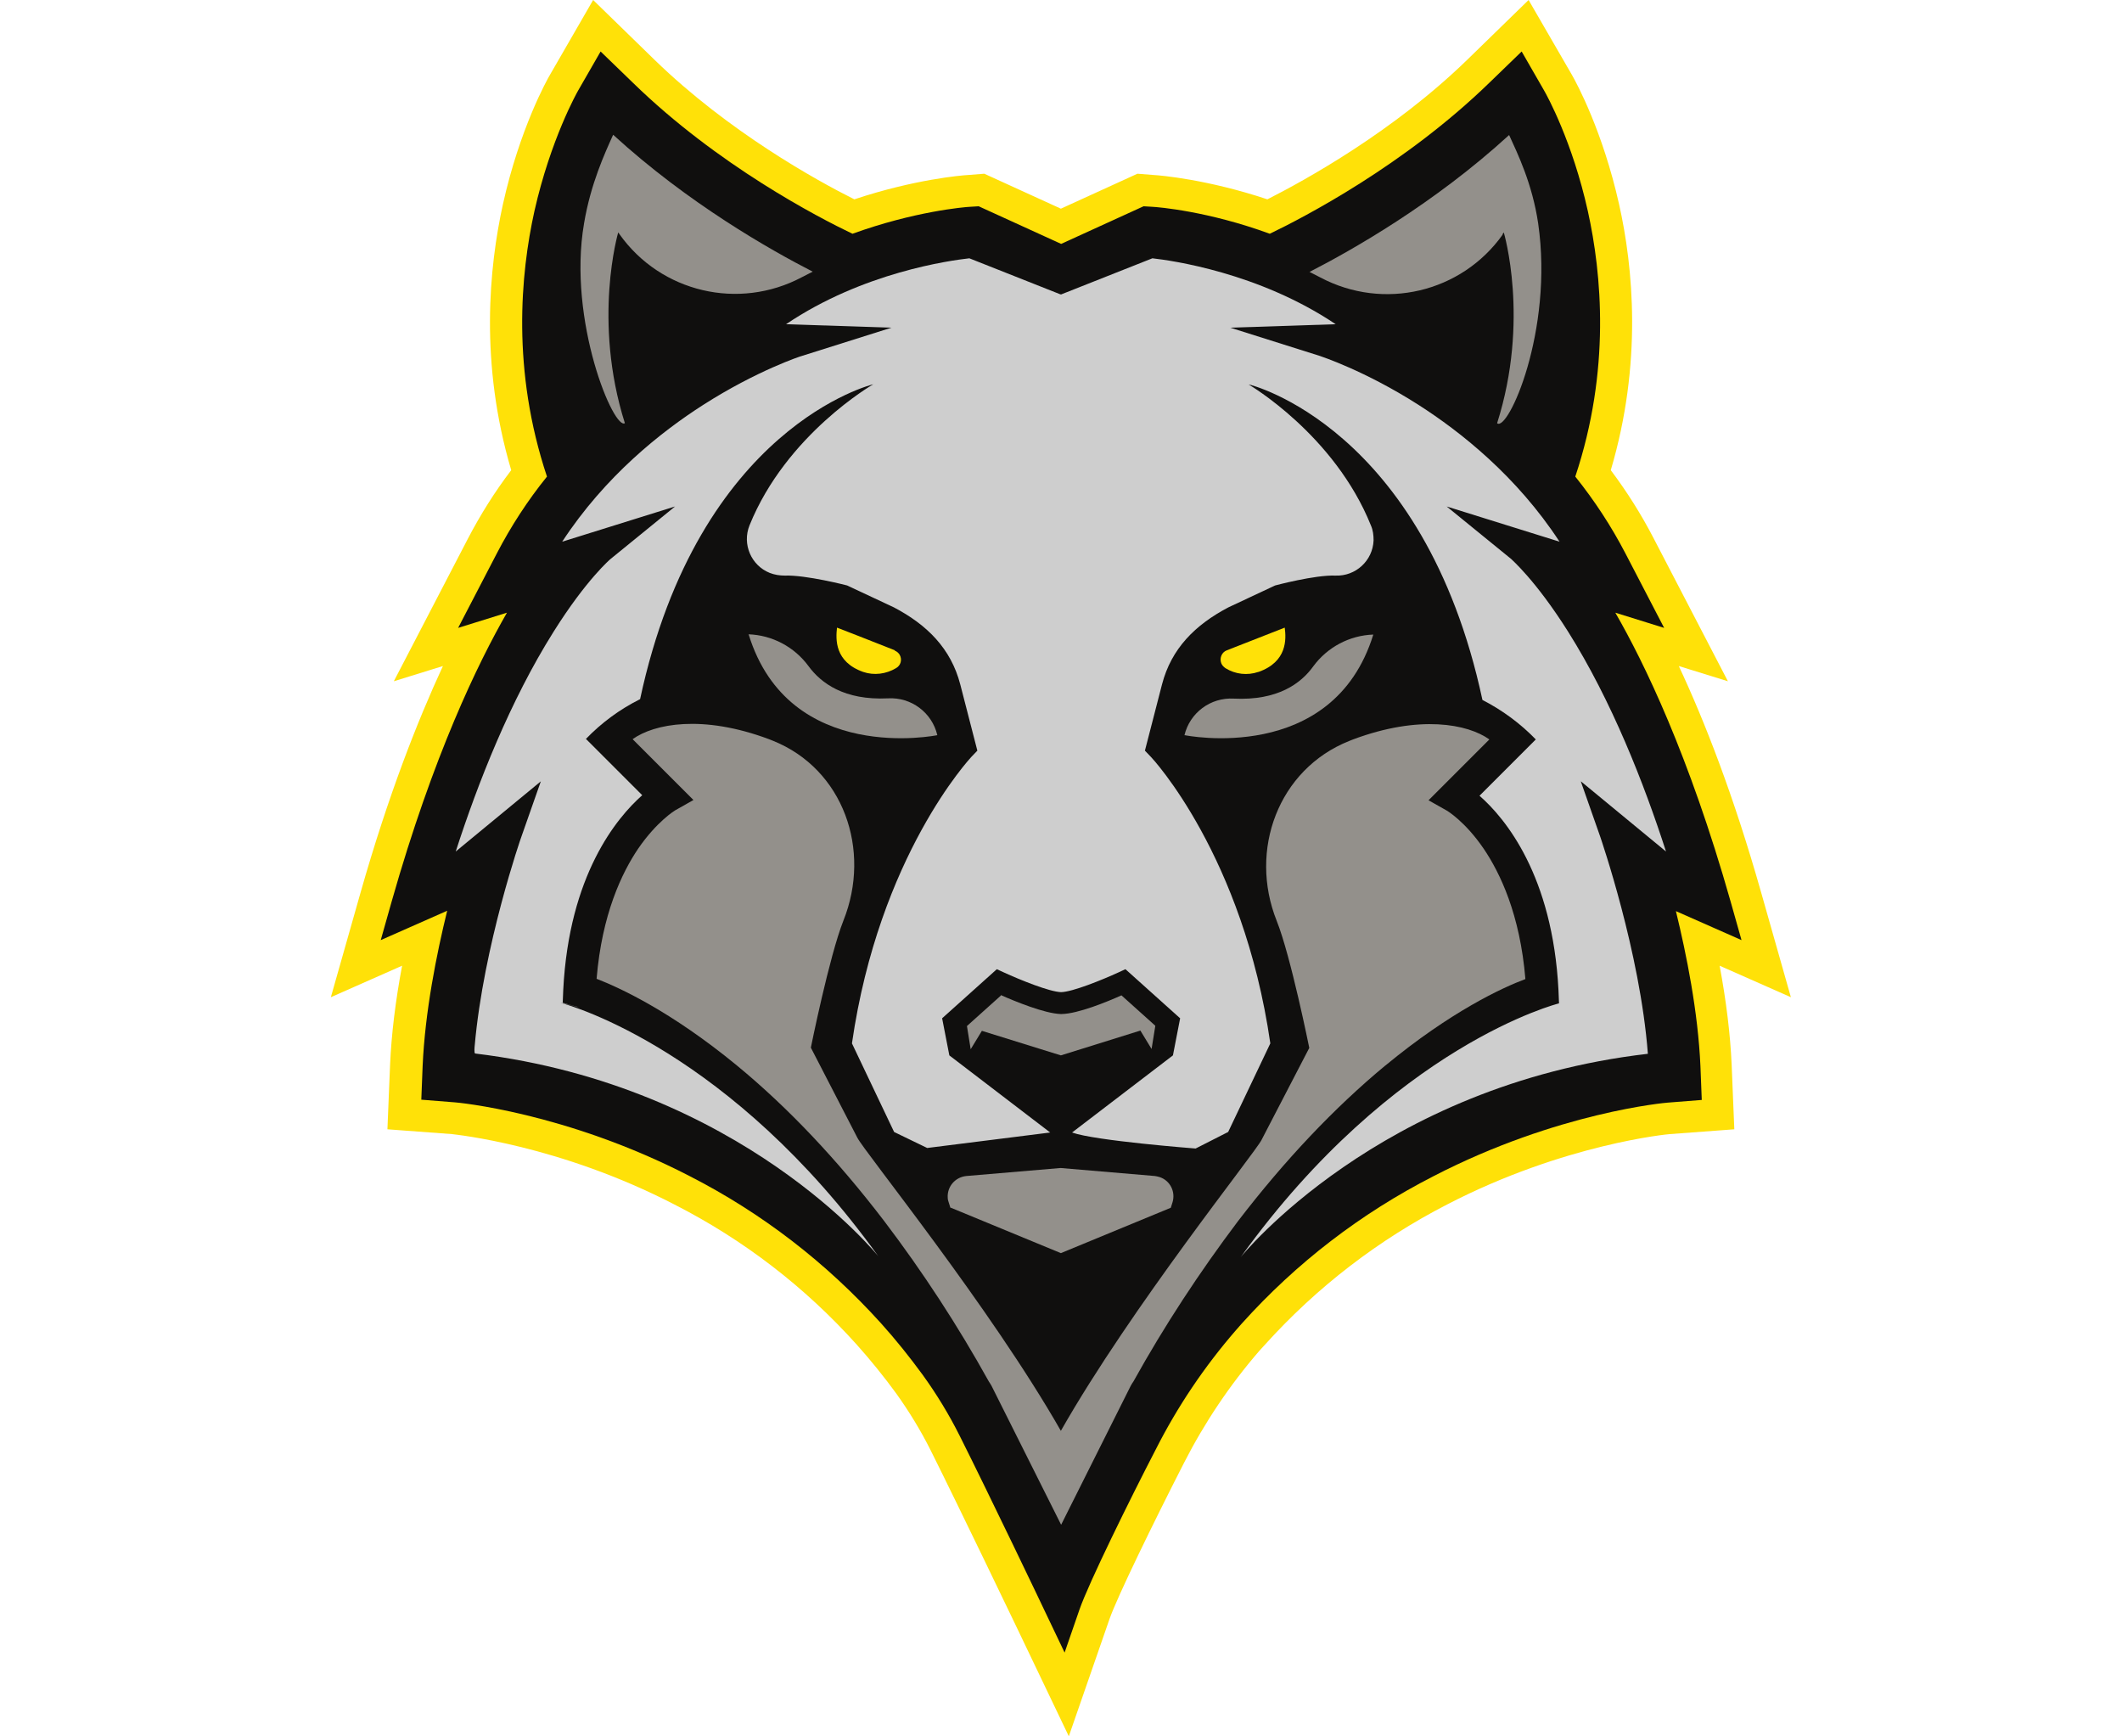
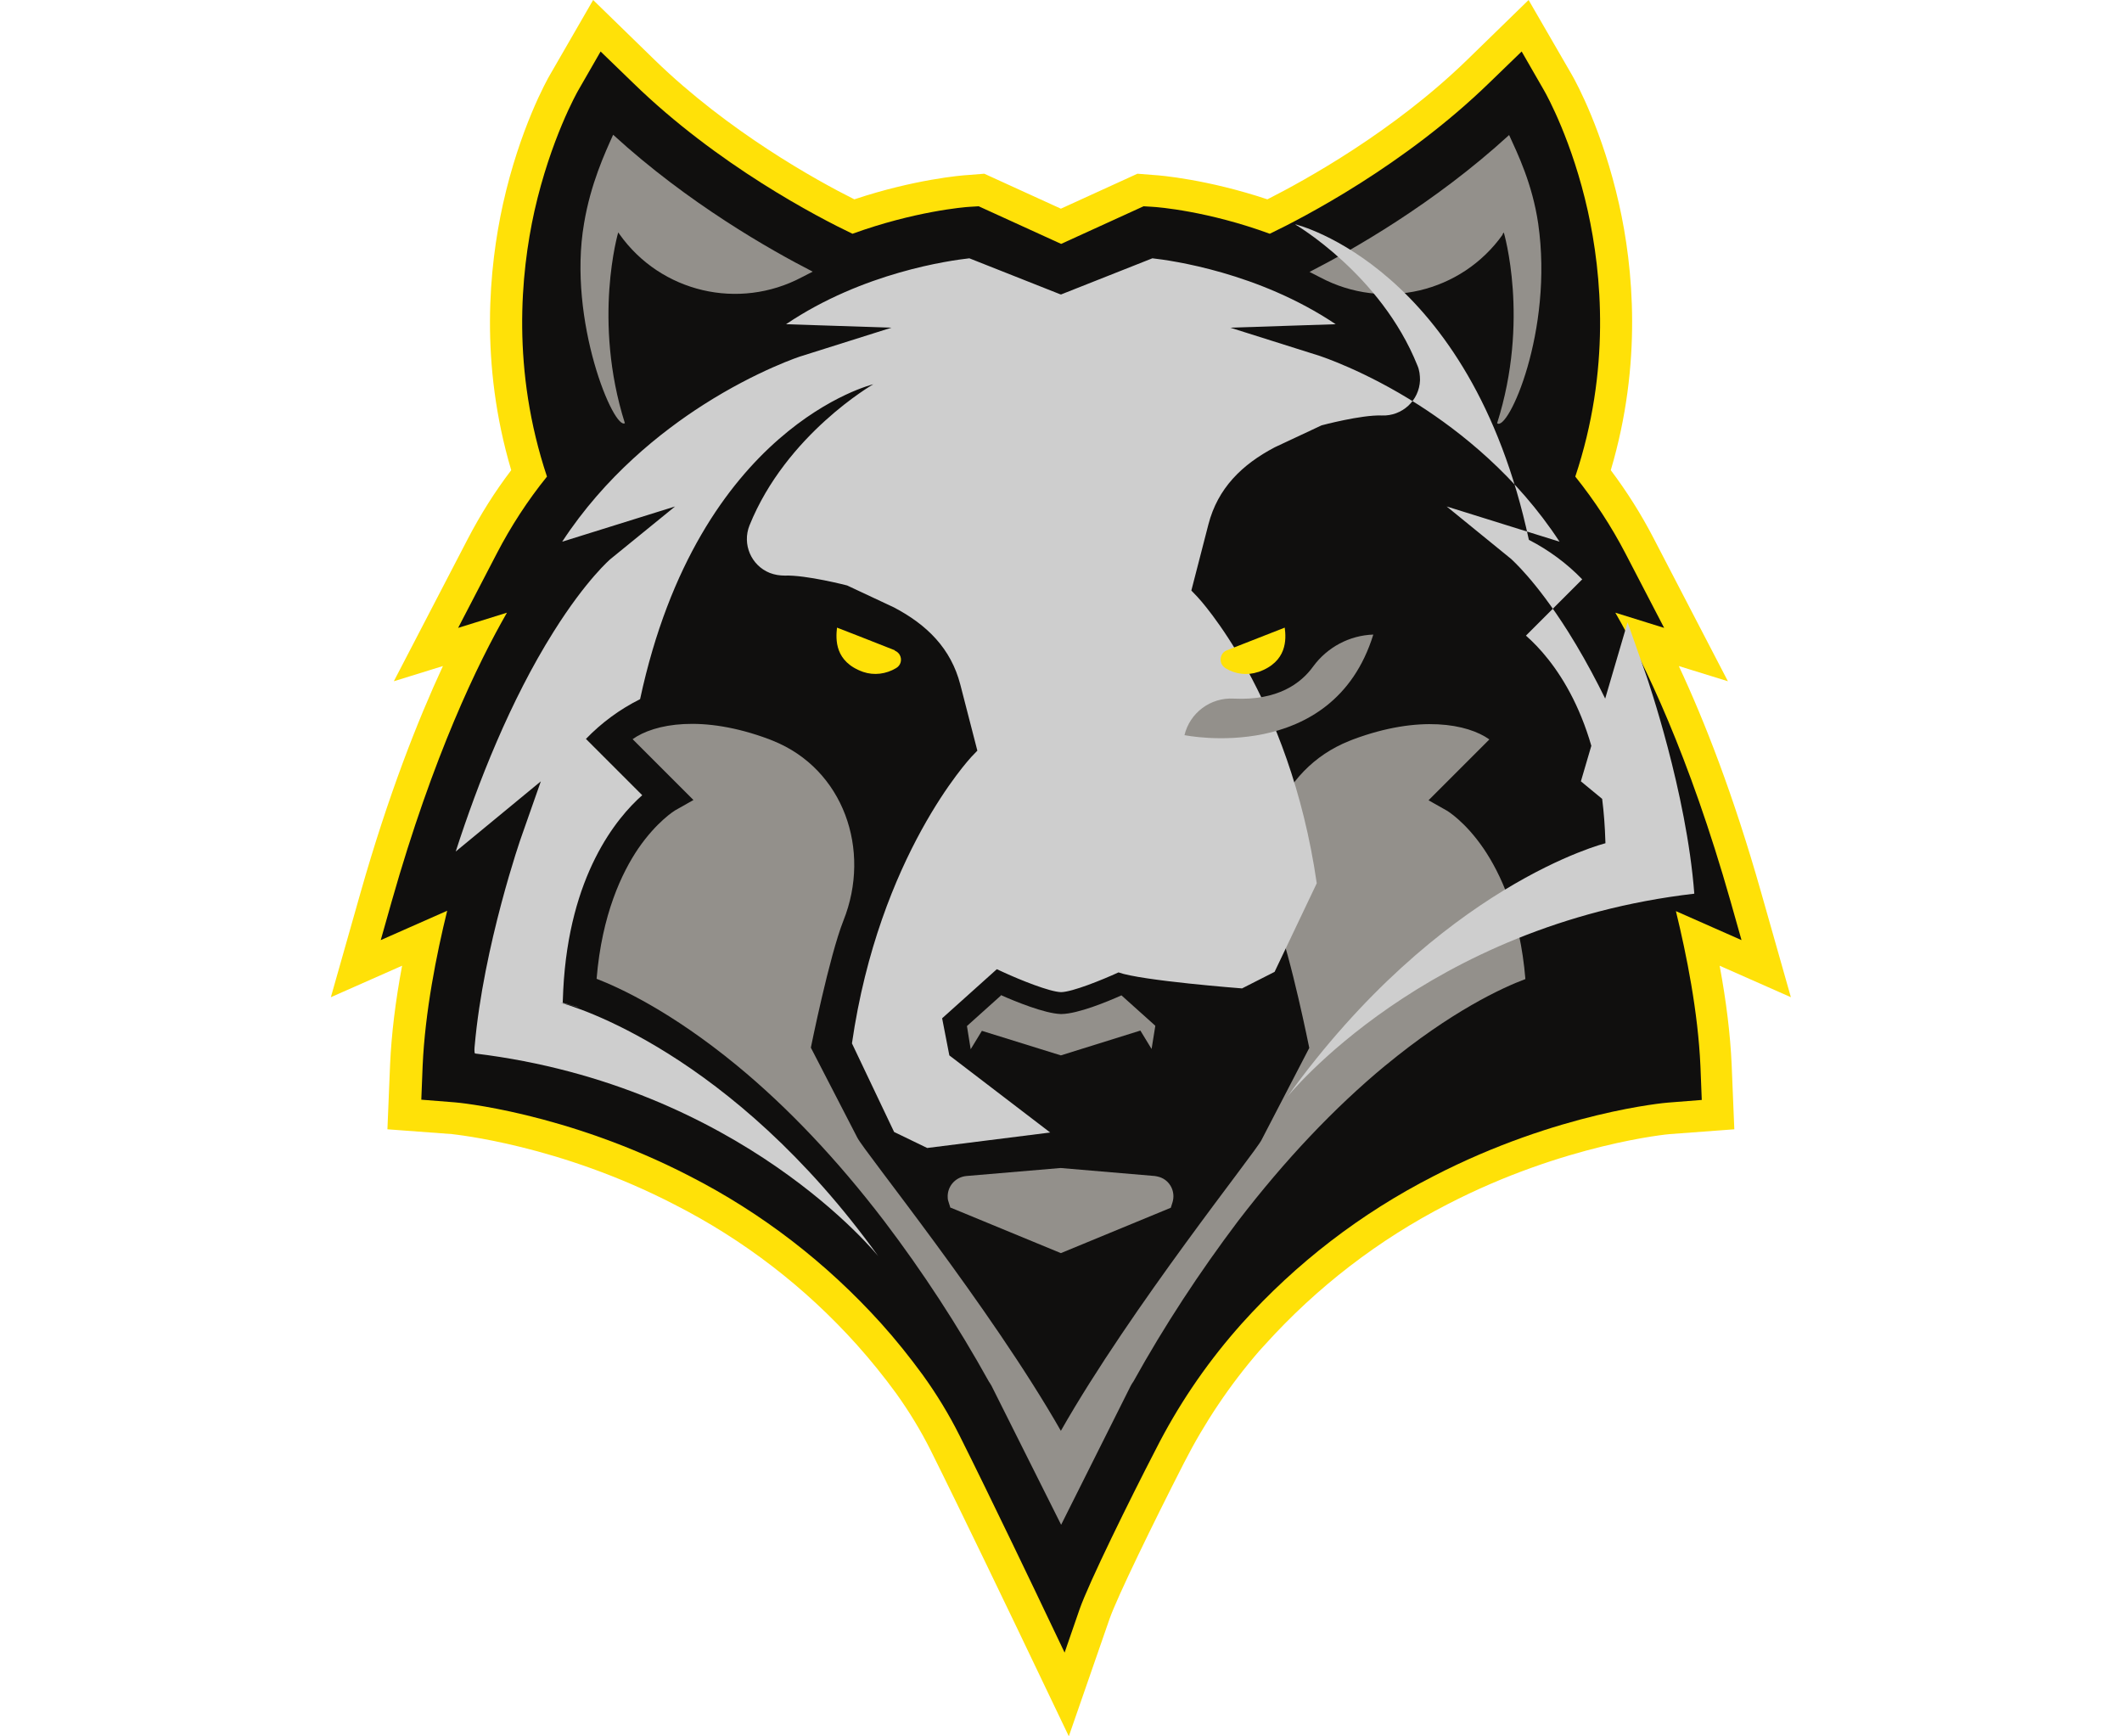
<svg xmlns="http://www.w3.org/2000/svg" id="Layer_1" data-name="Layer 1" version="1.1" viewBox="0 0 547.3 650.7" preserveAspectRatio="xMidYMid meet" width="55" height="45">
  <defs>
    <style>
      .cls-1 {
        fill: #cecece;
      }

      .cls-1, .cls-2, .cls-3, .cls-4 {
        stroke-width: 0px;
      }

      .cls-2 {
        fill: #93908b;
      }

      .cls-3 {
        fill: #ffe108;
      }

      .cls-4 {
        fill: #100f0e;
      }
    </style>
  </defs>
  <path class="cls-3" d="M276.6,650.7l-20-41.8c-.2-.4-20.9-43.6-31.8-65.4-3.7-7.4-8.1-14.6-12.9-21.3-4.6-6.3-9.6-12.5-14.8-18.3-19.4-21.6-42.4-39.3-68.3-52.5-43.3-22.4-82.1-26.2-83.4-26.4l-24.2-1.8,1-24.3c.5-11.3,2-23.7,4.5-37l-26.7,11.8,11.1-39.1c10.4-36.6,21.4-64.5,30.9-85l-18.4,5.7,27.8-53.5c4.7-9,10.1-17.6,16.2-25.6-11.9-40.1-8.3-76.1-3.1-99.7,6.3-28.3,16.5-46.6,17.7-48.6L98.3,0l23.1,22.5c27.6,26.8,60.4,45,74.8,52.2,22.5-7.5,40.3-9,42.4-9.1l6.3-.5,28.7,13.1,28.7-13.1,6.3.5c2.1.1,19.9,1.6,42.4,9.1,14.4-7.3,47.2-25.4,74.8-52.2L448.9,0l16.2,28c1.9,3.3,11.6,21.3,17.7,48.5,5.3,23.6,8.8,59.6-3.1,99.7,6.1,8.1,11.5,16.7,16.1,25.6l27.8,53.5-18.4-5.7c9.6,20.5,20.5,48.3,30.9,85l11.1,39.1-26.7-11.8c2.5,13.4,4,25.8,4.5,37l1,24.3-24.2,1.8c-.3,0-39.4,3.6-83.3,26.3-25.9,13.3-48.9,31-68.4,52.6-.7.8-1.4,1.5-2.1,2.3-11.1,12.8-20.6,27-28.3,42.1-11.4,22.3-25.1,50.4-27.9,58.5l-15.2,43.8ZM46.2,401h1.1c.5.1,44,3.9,92.5,29,28.4,14.6,53.7,34.1,75.2,57.8,5.8,6.4,11.3,13.2,16.4,20.2,5.6,7.8,10.7,16,15,24.6,7.8,15.5,20.4,41.6,27.2,55.9,6.7-15,18.4-38.3,24.9-51.1,8.6-16.8,19.2-32.7,31.6-47,.8-.9,1.6-1.8,2.3-2.6,21.4-23.8,46.8-43.3,75.2-57.9,48.6-25.1,92-28.9,92.4-28.9h1.1c0,0,0-1.2,0-1.2-.9-19.9-5.3-41.3-8.9-55.7l-5.9-23.8,23.8,10.5c-14.2-47.3-29-77.8-39.1-95.3l-15.4-26.6,20.1,6.3-1.2-2.4c-4.9-9.4-10.8-18.5-17.5-26.8l-4.1-5.1,2.1-6.2c12.5-37.3,9.2-71.2,4.4-93.1-5.4-24.2-14-39.9-15.1-41.9l-.7-1.2-1,1c-32.6,31.7-70.7,51.7-85.5,58.9l-4.6,2.2-4.7-1.7c-21.7-7.9-38.9-9.3-40.7-9.4h-.2s-33.1,15.1-33.1,15.1l-33.1-15.2h-.2c-1.9.1-19.1,1.6-40.8,9.5l-4.7,1.7-4.6-2.2c-14.9-7.1-52.9-27.1-85.5-58.9l-1-1-.7,1.2c0,.1-9.4,16.6-15.1,41.8-4.9,21.9-8.1,55.8,4.4,93.1l2.1,6.2-4.1,5.1c-6.7,8.3-12.6,17.3-17.5,26.8l-1.2,2.3,20.1-6.3-15.4,26.6c-10.1,17.5-24.9,48-39.1,95.3l23.8-10.5-5.9,23.8c-3.6,14.4-8,35.8-8.9,55.7v1.1Z" />
  <path class="cls-4" d="M503.8,341.3l24.9,11-4.1-14.5c-15.6-54.9-32.4-89.5-43.2-108.2l18.3,5.7-14.5-27.9c-5.3-10.2-11.6-19.8-18.8-28.8,13.3-39.9,9.9-76,4.7-99.5-5.8-26.1-15.3-43.3-16.4-45.2l-8.4-14.6-12.1,11.7c-31.8,30.9-69.6,50.5-82.3,56.6-23.2-8.5-41.9-10-44-10.1l-3.3-.2-30.9,14.1-30.9-14.1-3.3.2c-2.1.1-20.8,1.7-44,10.1-12.8-6.1-50.6-25.7-82.3-56.6l-12.1-11.7-8.4,14.6c-.4.7-10.3,18.2-16.4,45.2-5.2,23.5-8.6,59.6,4.7,99.5-7.2,8.9-13.5,18.6-18.8,28.8l-14.5,27.9,18.3-5.7c-10.8,18.8-27.6,53.3-43.2,108.2l-4.1,14.5,24.9-11c-4,16.3-8.3,37.8-9.2,58.1l-.5,12.7,12.6,1c.4,0,41.4,3.6,87.9,27.6,27.2,13.9,51.3,32.5,71.8,55.2,5.5,6.1,10.7,12.6,15.6,19.3,5.2,7.2,9.9,14.9,13.9,22.9,11,21.9,31.7,65.2,31.9,65.7l7.4,15.5,5.6-16.2c3.4-9.8,18.9-41.3,28.6-60,8.1-16,18.2-31,30-44.6.7-.8,1.5-1.7,2.2-2.5,20.4-22.7,44.6-41.3,71.8-55.2,46.6-24.1,87.5-27.6,87.9-27.6l12.7-1-.5-12.7c-.9-20.3-5.2-41.7-9.2-58.1Z" />
  <path class="cls-2" d="M110.2,158.6c-12.2-38.6-2.5-71.5-2.5-71.5.2.2.3.4.5.7,15.5,21.8,44.7,28.6,68.3,16.1,1.4-.7,2.7-1.4,4.1-2.1-15.8-8.1-46.6-25.5-74.8-51.3-3.1,6.9-8.4,18.3-10.9,33.2-6.3,36.5,11.4,78.3,15.4,74.8" />
  <path class="cls-3" d="M211.4,243.7c-8.1-3.2-21.6-8.5-21.7-8.5-.5,4.4-.9,12.8,9.8,16.6,4.1,1.4,8.6.8,12.3-1.4,1.8-1,2.4-3.2,1.4-5-.4-.7-1.1-1.3-1.9-1.6" />
  <path class="cls-2" d="M251.1,373.1l-12.7,11.4h0s1.4,8.7,1.4,8.7l4.2-6.9,29.6,9.2,29.8-9.3,4.2,6.9,1.4-8.7-12.7-11.4c-5.3,2.4-16.3,6.9-22.4,7h0c0,0-.1,0-.2,0s-.1,0-.2,0h0c-6-.2-17-4.7-22.4-7.1" />
  <path class="cls-2" d="M439.1,87.8c.2-.2.3-.4.5-.7,0,0,9.8,32.8-2.5,71.5,4,3.4,21.2-34.5,15.4-74.8-2.2-15-7.8-26.4-10.9-33.2-28.2,25.8-59,43.2-74.8,51.3,1.4.7,2.7,1.4,4.1,2.1,23.6,12.5,52.8,5.7,68.3-16.1" />
  <path class="cls-2" d="M395.1,399.4c24.7-20.4,44-29.3,52.6-32.5-2-24.2-9.5-39.8-15.6-48.8-7-10.3-13.8-14.3-13.8-14.3l-6.9-3.9,22.8-22.8c-8.1-5.8-26.2-9.3-51.1,0-.5.2-1,.4-1.5.6-26.5,10.6-37.7,40.9-27.1,67.4,5.3,13.3,12.2,47.6,12.2,47.6l-17.9,34.5c-2.1,4.4-48.9,62.7-75.2,109-26.4-46.3-73.9-104.9-76.3-109.9l-17.4-33.7s6.9-34.2,12.2-47.6c10.6-26.5,0-56.8-26.4-67.4-.5-.2-1-.4-1.5-.6-24.9-9.3-43-5.8-51.1,0l22.8,22.8-6.9,3.9s-6.8,4.1-13.8,14.3c-6.1,9-13.6,24.6-15.6,48.8,8.5,3.3,27.8,12.1,52.6,32.5,19.2,15.8,37.7,35.4,55.2,58.3,14.5,19.1,27.6,39.2,39.2,60.1.3.5.7,1,1,1.6l26.1,52.1,26.1-52.1c.3-.5.6-1.1,1-1.6,11.6-20.9,24.8-41,39.2-60.1,17.5-22.8,36-42.4,55.2-58.3" />
-   <path class="cls-1" d="M468.5,292.8l31.9,26.3c-8.3-25.7-20.4-56.5-36.7-82.4-12.3-19.5-21.3-27.1-21.3-27.2l-24.2-19.7,42.3,13.2c-16.1-24.6-37.1-41.2-52.9-51.3-20.2-12.9-36.7-18.2-36.9-18.3l-33.6-10.6,39.5-1.3c-28.9-19.4-61.6-23.9-68.7-24.7l-34.1,13.5h0c0,.1-.2,0-.2,0h-.2c0,0,0,0,0,0l-34.1-13.5c-7.1.8-39.8,5.2-68.7,24.7l39.5,1.3-33.6,10.6c-.2,0-16.7,5.4-36.9,18.3-15.8,10.1-36.8,26.7-52.9,51.3l42.3-13.2-24.2,19.7c0,0-9,7.6-21.3,27.2-16.3,25.9-28.4,56.7-36.7,82.4l31.9-26.3-7.2,20.5c-.2.4-14.3,41.1-17.6,78.7,0,0-.3,2.7.2,2.8,99.9,12.1,151.1,76,151.1,76-55.3-76.8-114.8-93.9-119.1-95h.1c2.4.5,4.7,1.1,7,1.8-1-.4-1.6-.5-1.6-.5l-4.7-1.3.2-4.9c2.2-43,20-64.4,29.6-72.9l-21.1-21.1c5.9-6.1,12.7-11.1,20.3-14.9,22-102.4,87.4-118,87.4-118,0,0-32.6,18.7-46.4,52.9-2.8,7,.6,15,7.6,17.8,1.8.7,3.7,1,5.6,1,8-.3,23.4,3.7,23.4,3.7l17.5,8.2c12.4,6.5,21.4,15.4,24.9,28.9l6.4,24.8-2.3,2.4c-.3.4-34.5,36.8-44.7,107.3l15.8,33.2,12.4,6,46.1-5.8-37.8-28.9-2.7-13.9,20.5-18.4,2.6,1.2c6.1,2.8,17.2,7.3,21.5,7.4,4.3-.1,15.4-4.6,21.5-7.4l2.6-1.2,20.5,18.4-2.7,13.9-37.8,28.9c8.5,3.1,46.3,6,46.3,6l12.2-6.2,15.8-33.2c-10.2-70.5-44.4-107-44.7-107.3l-2.3-2.4,6.4-24.8c3.5-13.5,12.5-22.4,24.9-28.9l17.5-8.2s14.9-4,22.6-3.7c7.6.3,14-5.6,14.3-13.2,0-1.9-.2-3.8-1-5.6-13.7-34.1-45.8-52.8-45.8-52.8,0,0,.3,0,.7.3-.2,0-.3-.2-.5-.3,0,0,65.4,15.7,87.4,118.2,7.4,3.8,14.2,8.8,20,14.8l-21.1,21.1c9.7,8.5,27.4,29.9,29.6,72.9l.2,4.9s-61.9,15.4-119.3,95.1c0,0,51.7-64.5,152.6-76.2-2.9-38.2-17.7-80.8-17.8-81.2l-7.2-20.5Z" />
+   <path class="cls-1" d="M468.5,292.8l31.9,26.3c-8.3-25.7-20.4-56.5-36.7-82.4-12.3-19.5-21.3-27.1-21.3-27.2l-24.2-19.7,42.3,13.2c-16.1-24.6-37.1-41.2-52.9-51.3-20.2-12.9-36.7-18.2-36.9-18.3l-33.6-10.6,39.5-1.3c-28.9-19.4-61.6-23.9-68.7-24.7l-34.1,13.5h0c0,.1-.2,0-.2,0h-.2c0,0,0,0,0,0l-34.1-13.5c-7.1.8-39.8,5.2-68.7,24.7l39.5,1.3-33.6,10.6c-.2,0-16.7,5.4-36.9,18.3-15.8,10.1-36.8,26.7-52.9,51.3l42.3-13.2-24.2,19.7c0,0-9,7.6-21.3,27.2-16.3,25.9-28.4,56.7-36.7,82.4l31.9-26.3-7.2,20.5c-.2.4-14.3,41.1-17.6,78.7,0,0-.3,2.7.2,2.8,99.9,12.1,151.1,76,151.1,76-55.3-76.8-114.8-93.9-119.1-95h.1c2.4.5,4.7,1.1,7,1.8-1-.4-1.6-.5-1.6-.5l-4.7-1.3.2-4.9c2.2-43,20-64.4,29.6-72.9l-21.1-21.1c5.9-6.1,12.7-11.1,20.3-14.9,22-102.4,87.4-118,87.4-118,0,0-32.6,18.7-46.4,52.9-2.8,7,.6,15,7.6,17.8,1.8.7,3.7,1,5.6,1,8-.3,23.4,3.7,23.4,3.7l17.5,8.2c12.4,6.5,21.4,15.4,24.9,28.9l6.4,24.8-2.3,2.4c-.3.4-34.5,36.8-44.7,107.3l15.8,33.2,12.4,6,46.1-5.8-37.8-28.9-2.7-13.9,20.5-18.4,2.6,1.2c6.1,2.8,17.2,7.3,21.5,7.4,4.3-.1,15.4-4.6,21.5-7.4c8.5,3.1,46.3,6,46.3,6l12.2-6.2,15.8-33.2c-10.2-70.5-44.4-107-44.7-107.3l-2.3-2.4,6.4-24.8c3.5-13.5,12.5-22.4,24.9-28.9l17.5-8.2s14.9-4,22.6-3.7c7.6.3,14-5.6,14.3-13.2,0-1.9-.2-3.8-1-5.6-13.7-34.1-45.8-52.8-45.8-52.8,0,0,.3,0,.7.3-.2,0-.3-.2-.5-.3,0,0,65.4,15.7,87.4,118.2,7.4,3.8,14.2,8.8,20,14.8l-21.1,21.1c9.7,8.5,27.4,29.9,29.6,72.9l.2,4.9s-61.9,15.4-119.3,95.1c0,0,51.7-64.5,152.6-76.2-2.9-38.2-17.7-80.8-17.8-81.2l-7.2-20.5Z" />
  <path class="cls-3" d="M347.7,251.8c10.7-3.8,10.4-12.2,9.8-16.6,0,0-13.6,5.3-21.7,8.5-1.9.7-2.8,2.9-2.1,4.8.3.8.9,1.4,1.6,1.9,3.7,2.3,8.2,2.8,12.3,1.4" />
  <path class="cls-2" d="M232.4,452.6l41.2,17,41.2-17,.6-1.9c1.3-4-.8-8.3-4.8-9.6-.6-.2-1.2-.3-1.8-.4l-35.3-3-35.3,3c-4.2.4-7.3,4-7,8.2,0,.6.2,1.2.4,1.8l.6,1.9Z" />
  <path class="cls-2" d="M320,275.5s55.5,11.4,70.7-37.7c-8.9.3-17.2,4.7-22.5,11.9-4.6,6.4-13.3,12.9-29.8,12.1-8.7-.5-16.5,5.3-18.5,13.8" />
-   <path class="cls-2" d="M156.6,237.8h0c15.2,49.1,70.7,37.7,70.7,37.7-2-8.5-9.8-14.3-18.5-13.8-16.4.8-25.1-5.7-29.8-12.1-5.3-7.2-13.6-11.6-22.5-11.9" />
</svg>